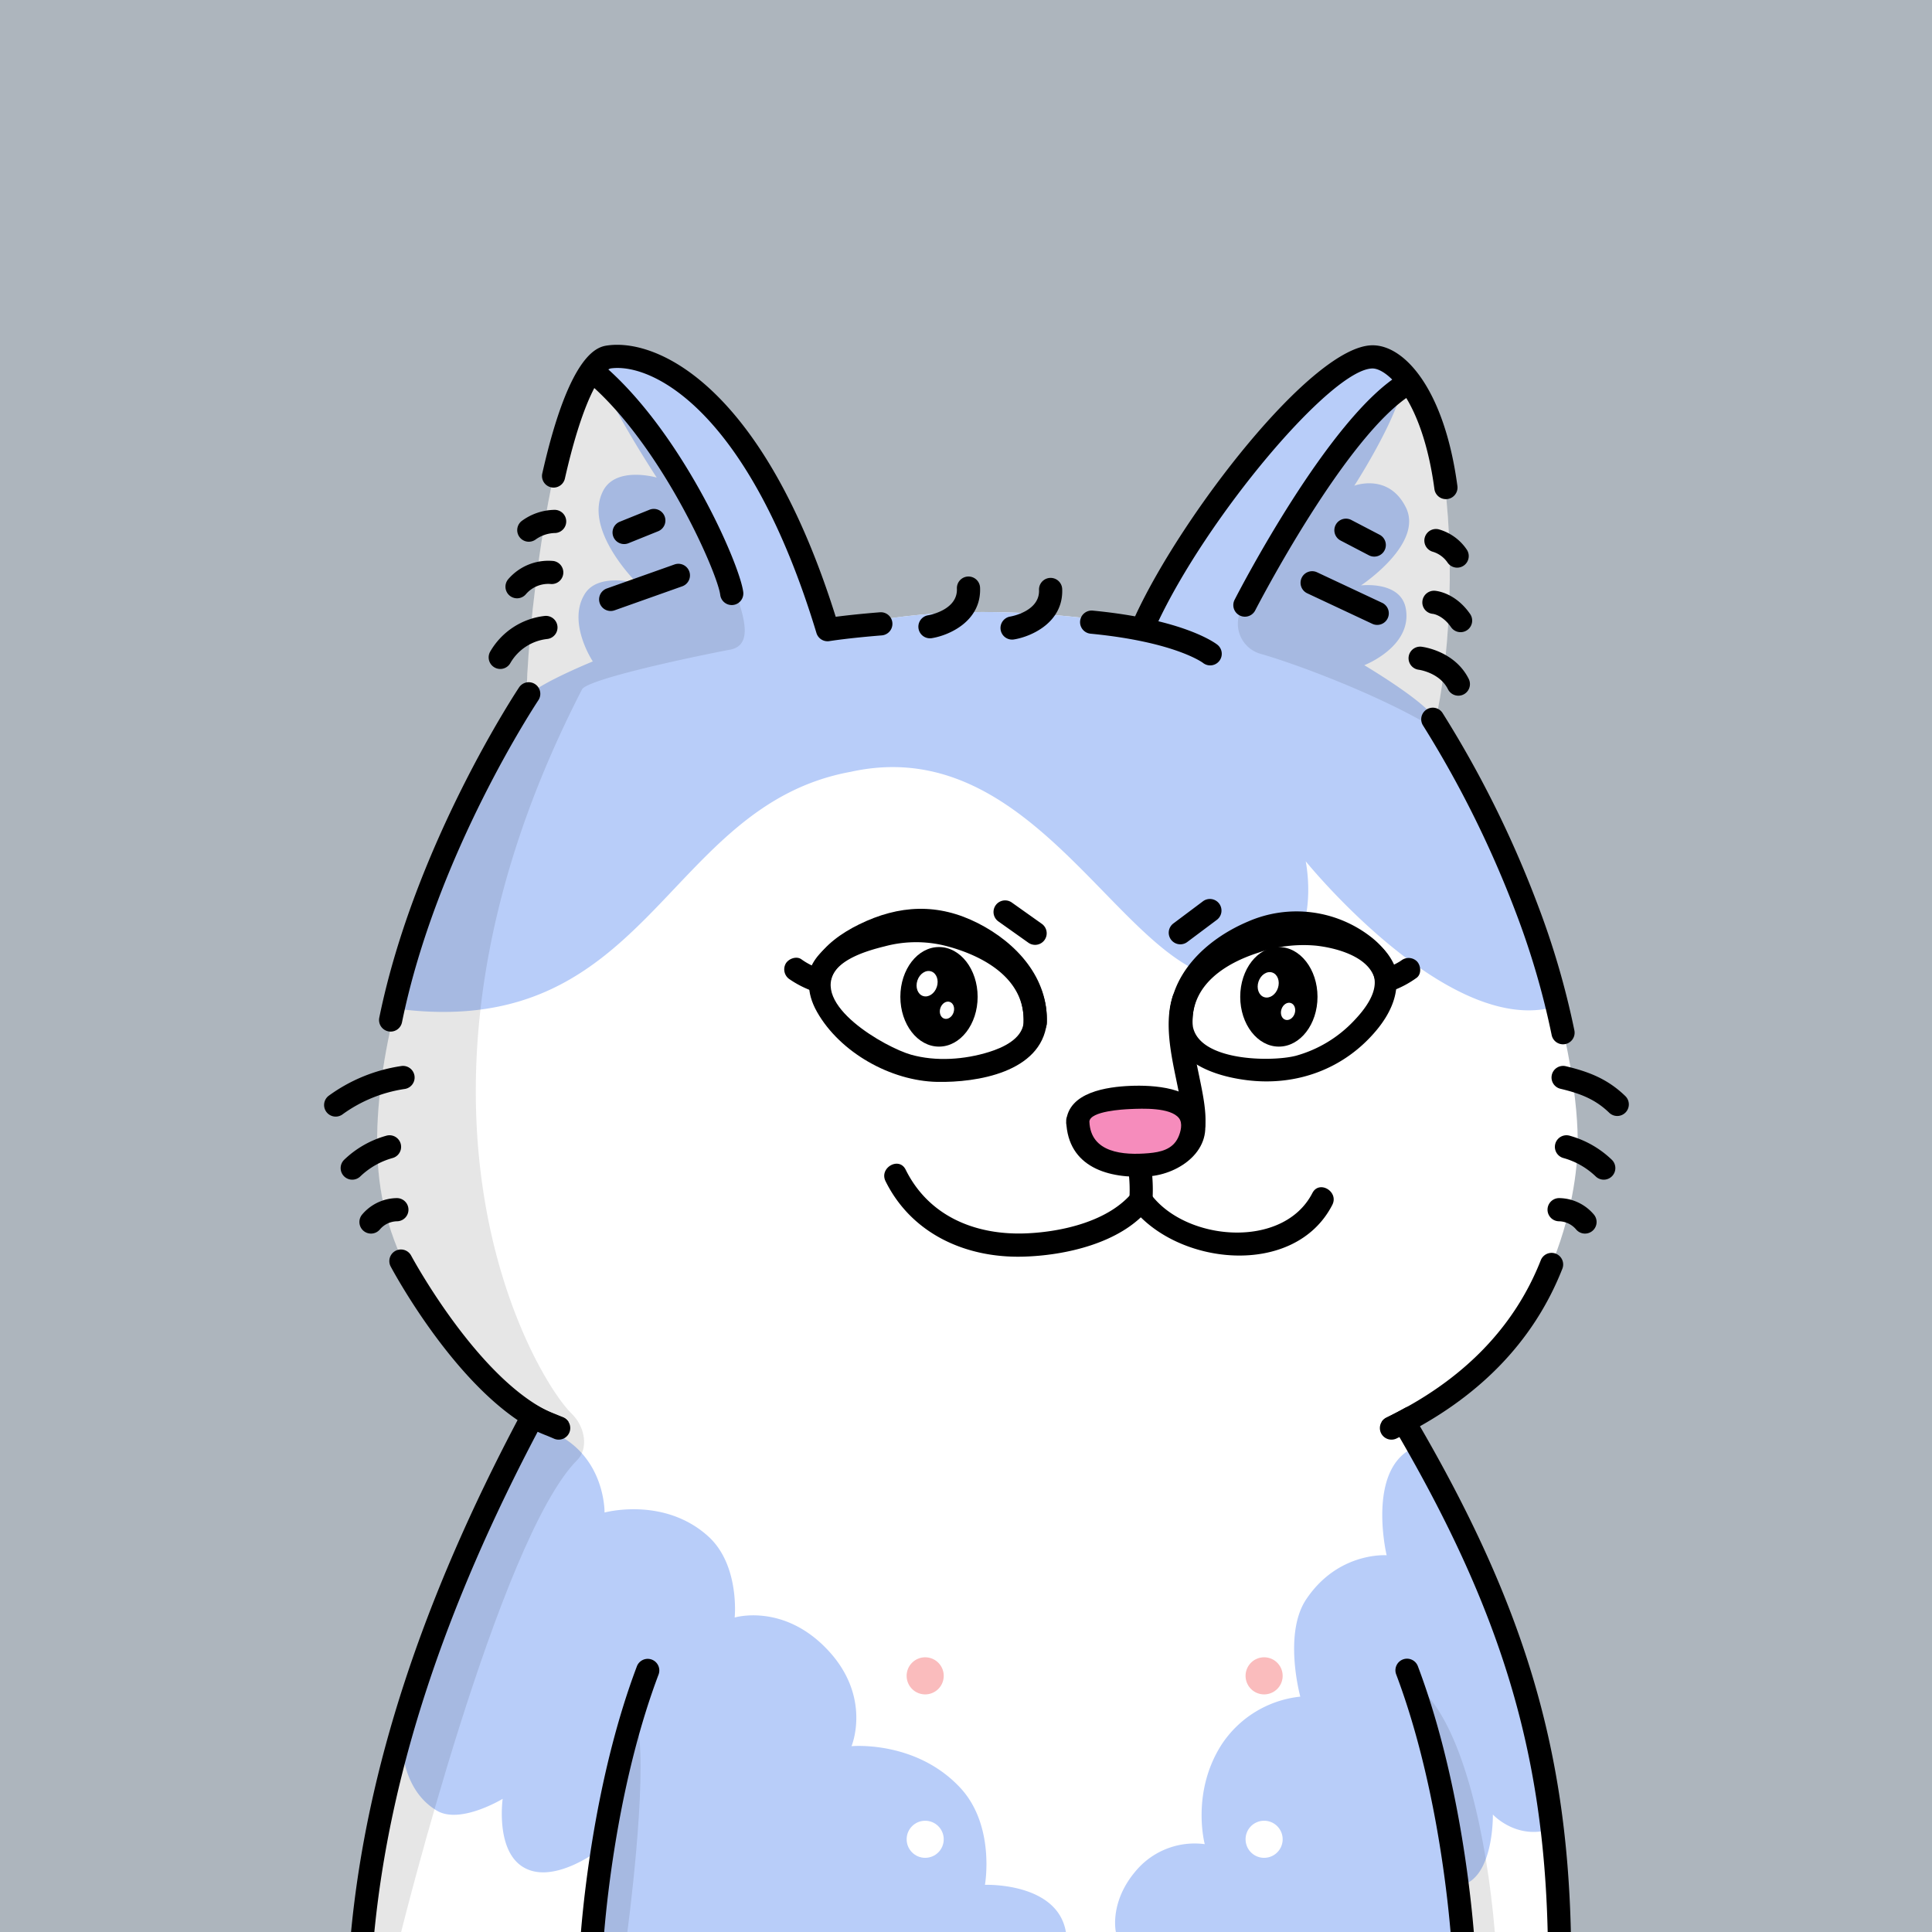
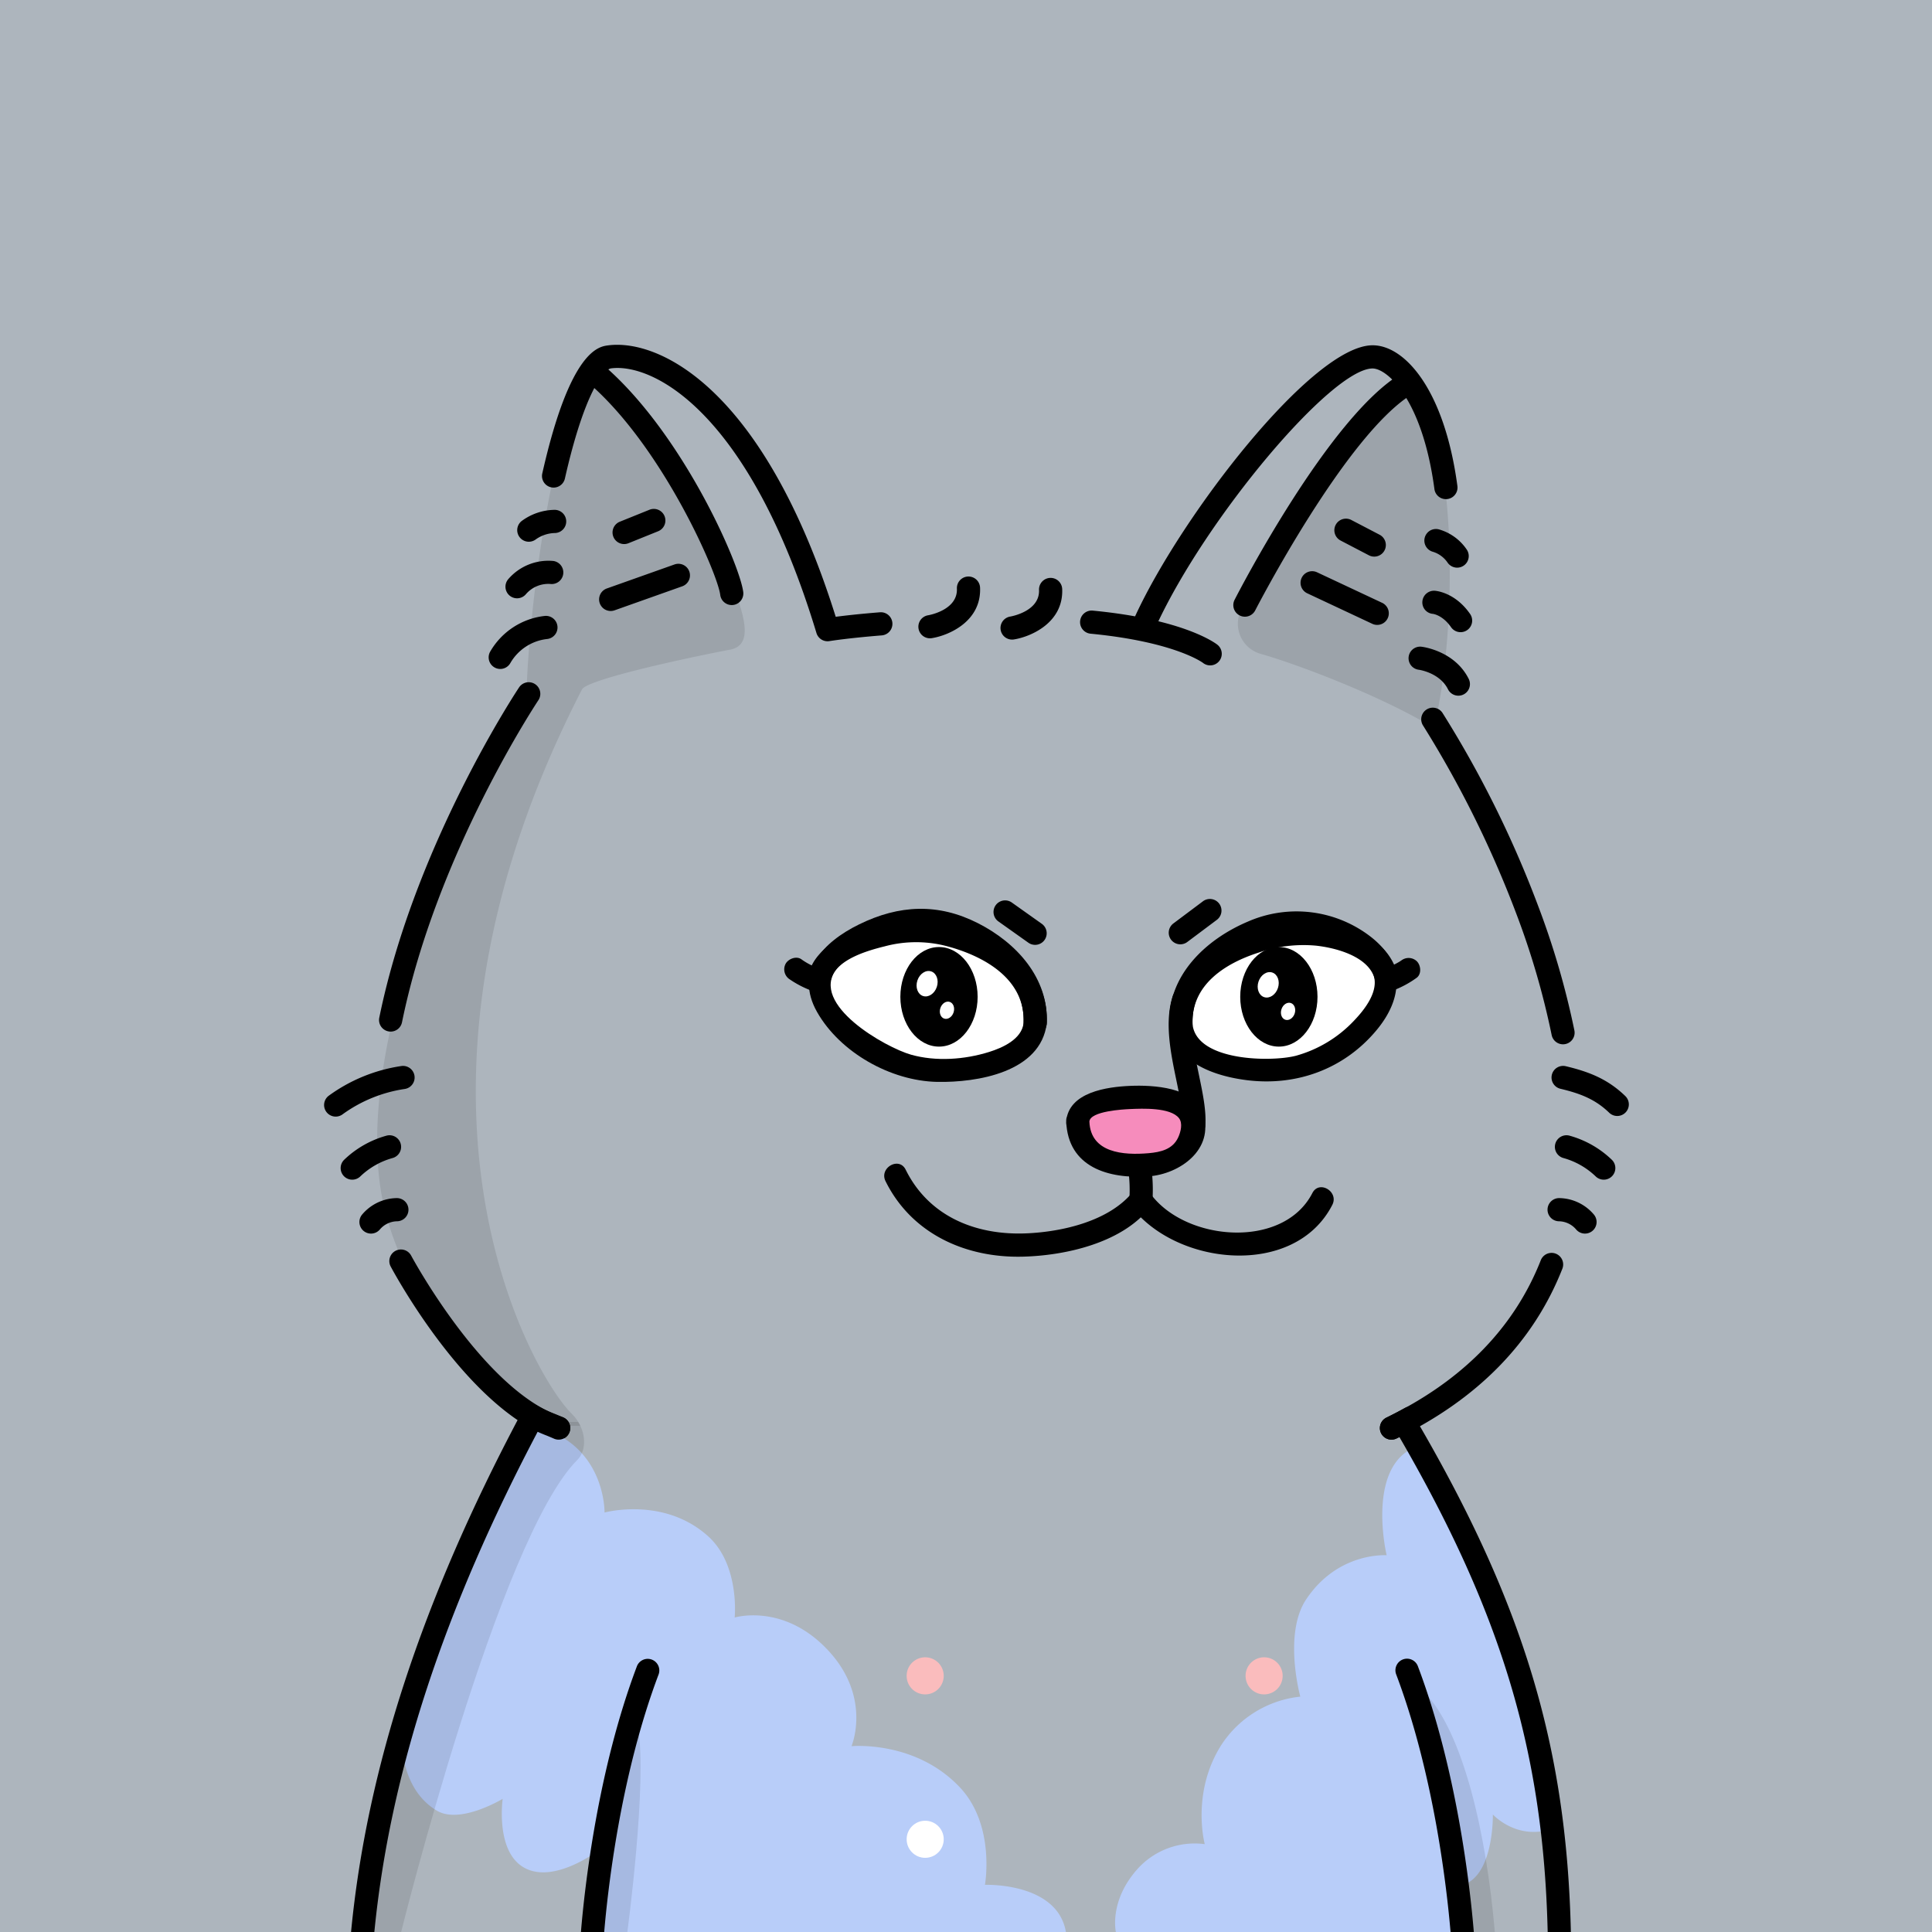
<svg xmlns="http://www.w3.org/2000/svg" viewBox="0 0 500 500">
  <path fill="#adb5bd" d="M0 0h500v500H0z" />
-   <path fill="#fff" d="M352.801 93.16c-27.225 7.863-55.704 67.692-56.33 69.058-6.338-.974-46.973-8.672-81.468.99-9.411-38.761-43.085-81.878-59.55-69.348-13.61 10.355-19.49 75.68-19.154 87.11-9.413 12.103-47.072 86.243-36.996 130.933 5.39 23.901 26.284 50.225 39.395 54.595 0 0 132.78 41.344 225.417 2.09 36.698-19.296 43.744-56.564 44.17-71.469.661-23.126-11.893-72.022-36.877-110.151 7.21-30.959 5.777-100.848-18.607-93.807" />
-   <path fill="#b8cdf9" d="M136.3 180.97c-5.955 7.656-24.581 45.904-33.908 80.05 65.811 8.815 69.31-52.455 117.82-61.285 51.256-11.306 73.025 60.362 103.169 53.27 19.895-4.682 14.534-30.106 14.534-30.106s37.726 46.627 65.434 37.364c0 0-9.078-26.69-19.618-49.885a183 183 0 0 0-12.323-23.41c.805-3.456-18.334-14.815-18.334-14.815s12.486-4.8 10.753-14.624c-1.29-7.311-11.613-6.02-11.613-6.02s16.344-10.753 11.613-20.216c-4.49-8.98-13.334-5.59-13.334-5.59s19.639-30.312 10.323-32.258c-28.817-6.022-63.72 67.407-64.345 68.773-6.338-.974-46.973-8.672-81.468.991-9.411-38.762-43.085-81.879-59.55-69.35-3.325 2.53 14.505 29.735 14.505 29.735s-10.462-3.037-13.836 3.375c-5.347 10.158 8.774 23.96 8.774 23.96s-9.981-2.828-13.499 2.7c-4.724 7.424 2.025 17.548 2.025 17.548s-17.204 7.029-17.122 9.793" />
  <path d="M371.408 186.968c4.142-17.783 5.429-48.407 1.156-69.922a87.8 87.8 0 0 0-7.822-19.367c-22.289 12.8-32.83 40.883-43.366 59.824a8.088 8.088 0 0 0 4.863 11.709c11.027 3.137 34.864 12.427 46.963 20.562a195 195 0 0 0-1.794-2.806M150.191 369a11.2 11.2 0 0 0-2.276-3.177c-9.783-9.62-52.018-81.096 2.715-187.413 1.225-2.38 23.815-7.49 38.409-10.303 5.974-1.153 3.35-8.774 1.45-14.554-11.276-34.309-36.417-57.998-36.417-57.998-.21.089-.41.188-.617.28-11.469 13.956-16.826 67.412-17.152 82.717.069.282-.02 1.886-.004 2.418-9.413 12.103-47.072 86.243-36.996 130.933 5.39 23.901 26.284 50.225 39.395 54.595 0 0 3.163.984 8.838 2.502z" opacity=".1" />
  <path d="M189.37 156.587a3 3 0 0 1-2.972-2.625c-.71-5.628-14.502-37.195-32.91-53.828a3 3 0 1 1 4.022-4.452c19.75 17.845 33.948 50.443 34.841 57.53a3 3 0 0 1-2.601 3.352 3 3 0 0 1-.38.023M322.177 159.6a3 3 0 0 1-2.667-4.369c.99-1.932 24.456-47.452 43.128-58.53a3 3 0 0 1 3.062 5.161c-17.19 10.198-40.616 55.647-40.85 56.105a3 3 0 0 1-2.673 1.632M356.417 161.725a3 3 0 0 1-1.272-.285l-16.822-7.89a3 3 0 1 1 2.548-5.432l16.822 7.89a3 3 0 0 1-1.276 5.717M355.652 144.052a3 3 0 0 1-1.385-.34l-7.324-3.823a3 3 0 1 1 2.776-5.32l7.324 3.823a3 3 0 0 1-1.39 5.66M360.116 372.579a3 3 0 0 1-1.31-5.701c19.607-9.495 33.048-23.2 39.949-40.732a3 3 0 0 1 5.583 2.198c-7.471 18.98-21.91 33.761-42.917 43.934a3 3 0 0 1-1.305.3M404.506 270.266a3 3 0 0 1-2.939-2.412 204 204 0 0 0-9.214-31.558 274.6 274.6 0 0 0-24.047-48.498 3 3 0 1 1 5.012-3.299 275.8 275.8 0 0 1 24.65 49.683 210 210 0 0 1 9.483 32.495 3.002 3.002 0 0 1-2.945 3.589" />
  <path d="M296.56 163.595a3.002 3.002 0 0 1-2.722-4.26c12.146-26.263 45.825-69.834 61.306-69.974 8.288-.095 18.654 11.279 22.024 36.376a3 3 0 1 1-5.946.799c-3.137-23.355-12.281-31.175-16-31.175h-.024c-10.627.096-43.025 38.624-55.914 66.493a3 3 0 0 1-2.725 1.741M144.578 372.579a3 3 0 0 1-.928-.148c-22.429-7.29-41.75-43.176-42.562-44.7a3 3 0 0 1 5.295-2.82c.188.352 18.995 35.273 39.122 41.814a3 3 0 0 1-.927 5.854M101.1 266.977a3.002 3.002 0 0 1-2.943-3.6c9.163-44.907 35.944-85.131 36.214-85.532a3 3 0 0 1 4.98 3.345c-.263.392-26.395 39.67-35.315 83.386a3 3 0 0 1-2.937 2.4M214.169 165.958a3 3 0 0 1-2.87-2.13c-17.396-57.438-42.39-69.916-53.166-68.493-1.96.26-6.976 6.552-11.938 28.513a3 3 0 1 1-5.853-1.322c7.196-31.843 14.579-32.818 17.005-33.14 13.275-1.756 40.419 11.171 58.936 70.24 2.304-.302 6.132-.744 11.488-1.172a3 3 0 0 1 .478 5.98c-8.913.714-13.539 1.475-13.585 1.483a3 3 0 0 1-.495.041" />
  <path d="M313.19 172.203a3 3 0 0 1-1.885-.667c-.042-.032-7.287-5.433-29.048-7.536a3 3 0 1 1 .577-5.972c23.927 2.312 31.915 8.577 32.244 8.843a3 3 0 0 1-1.889 5.332M418.542 288.815a3 3 0 0 1-2.086-.845c-3.632-3.514-7.515-4.976-12.603-6.195a3 3 0 1 1 1.397-5.835c5.906 1.415 10.78 3.269 15.378 7.719a3 3 0 0 1-2.086 5.156M415.05 305.3a3 3 0 0 1-2.08-.839 19.64 19.64 0 0 0-8.365-4.764 3 3 0 0 1 1.597-5.784 25.66 25.66 0 0 1 10.928 6.225 3 3 0 0 1-2.08 5.162M410.197 319.252a3 3 0 0 1-2.31-1.084 5.97 5.97 0 0 0-4.405-2.101 3 3 0 0 1 .035-6h.037a11.96 11.96 0 0 1 8.95 4.268 3 3 0 0 1-2.307 4.917M86.878 288.976a3 3 0 0 1-1.867-5.35 42.4 42.4 0 0 1 18.874-7.74 3 3 0 0 1 .834 5.943 36.5 36.5 0 0 0-15.977 6.497 3 3 0 0 1-1.864.65M377.112 146.91a3 3 0 0 1-2.49-1.323 7.1 7.1 0 0 0-3.838-2.8 3 3 0 0 1 1.677-5.762 13 13 0 0 1 7.135 5.208 3 3 0 0 1-2.484 4.677M136.86 140.199a3 3 0 0 1-1.867-5.35 14.66 14.66 0 0 1 8.546-2.902 3 3 0 0 1 0 6 8.9 8.9 0 0 0-4.816 1.602 3 3 0 0 1-1.863.65M133.812 154.84a3 3 0 0 1-2.291-4.935 13.71 13.71 0 0 1 11.703-4.723 3 3 0 0 1-.783 5.948 7.64 7.64 0 0 0-6.336 2.647 3 3 0 0 1-2.293 1.064M129.463 173.126a3 3 0 0 1-2.601-4.489 18.7 18.7 0 0 1 14.149-9.235 3 3 0 0 1 .578 5.972 12.6 12.6 0 0 0-9.518 6.24 3 3 0 0 1-2.608 1.512M91.16 305.3a3 3 0 0 1-2.08-5.162 25.66 25.66 0 0 1 10.929-6.225 3 3 0 0 1 1.596 5.784 19.64 19.64 0 0 0-8.365 4.764 3 3 0 0 1-2.08.839M96.014 319.252a3 3 0 0 1-2.307-4.916 11.96 11.96 0 0 1 8.95-4.269h.036a3 3 0 0 1 .036 6 5.97 5.97 0 0 0-4.405 2.1 3 3 0 0 1-2.31 1.085M158.051 158.124a3 3 0 0 1-1.003-5.828l17.511-6.215a3 3 0 1 1 2.007 5.655l-17.511 6.214a3 3 0 0 1-1.004.174M161.525 140.804a3 3 0 0 1-1.123-5.782l7.661-3.091a3 3 0 1 1 2.245 5.564l-7.661 3.09a3 3 0 0 1-1.122.22M240.674 165.194a3 3 0 0 1-.474-5.962c.302-.052 7.668-1.365 7.447-6.885a3 3 0 1 1 5.995-.24c.347 8.672-8.016 12.327-12.487 13.048a3 3 0 0 1-.481.039M261.927 165.526a3 3 0 0 1-.474-5.962c.301-.051 7.668-1.365 7.446-6.885a3 3 0 0 1 5.996-.24c.347 8.672-8.017 12.327-12.487 13.048a3 3 0 0 1-.481.04M378 163.606a3 3 0 0 1-2.47-1.292c-2.142-3.094-4.59-3.432-4.693-3.445a2.97 2.97 0 0 1-2.728-3.217 3.02 3.02 0 0 1 3.253-2.76c.534.042 5.329.558 9.101 6.006a3 3 0 0 1-2.463 4.708M377.424 180.044a3 3 0 0 1-2.686-1.659c-2.156-4.313-7.505-5.048-7.559-5.055a3 3 0 0 1 .711-5.958c.35.04 8.589 1.078 12.214 8.33a3 3 0 0 1-2.68 4.342" />
-   <path fill="#fff" d="M138.698 368c-22.643 34.631-42.112 104.831-45.42 132h310.235c.44-12.683-.451-65.798-39.398-132z" />
  <path fill="#fabcbd" d="M244.236 433.707a4.799 4.799 0 1 1-4.798-4.799 4.8 4.8 0 0 1 4.798 4.799m82.916-4.799a4.799 4.799 0 1 0 4.799 4.799 4.8 4.8 0 0 0-4.799-4.799m-87.714 42.3a4.799 4.799 0 1 0 4.798 4.798 4.8 4.8 0 0 0-4.798-4.799m87.714 0a4.799 4.799 0 1 0 4.799 4.798 4.8 4.8 0 0 0-4.799-4.799" />
  <path fill="#b8cdf9" d="M288.79 500h90.118l-.886-12.029c8.656-1.932 8.331-18.377 8.331-18.377s6.645 7.306 16.33 3.317c-6.134-47.927-35.023-98.92-35.023-98.92-14.578 4.208-8.8 28.51-8.8 28.51s-12.56-.978-20.834 11.431c-5.965 8.949-1.51 25.156-1.51 25.156a27.84 27.84 0 0 0-20.382 12.428c-7.955 12.43-4.344 25.748-4.344 25.748a19.89 19.89 0 0 0-17.53 6.567c-7.304 8.277-5.47 16.169-5.47 16.169M136.863 368.749c-10.481 21.587-27.212 57.749-32.916 79.343 0 0-1.195 14.373 9.127 20.51 6.052 3.6 17.018-3.068 17.018-3.068s-1.805 12.62 4.743 17.297c7.966 5.69 20.778-4.47 20.778-4.47L153.436 500h122.42c-2.215-12.927-20.952-12.206-20.952-12.206s2.77-15.388-6.486-25.223c-11.53-12.252-28.05-10.659-28.05-10.659s5.358-12.63-6.123-24.877-24.111-8.42-24.111-8.42 1.38-13.607-6.89-21.049c-11.481-10.333-26.79-6.124-26.79-6.124s.383-18.753-19.591-22.693" />
  <path d="M403.536 503a3 3 0 0 1-2.997-2.93c-1.08-46.724-12.01-82.951-38.98-129.21a3 3 0 0 1 5.184-3.022c27.53 47.22 38.689 84.256 39.794 132.093a3 3 0 0 1-2.93 3.068z" />
  <circle cx="239.438" cy="476.006" r="4.798" fill="#fff" />
-   <path fill="#fff" d="M327.152 471.207a4.798 4.798 0 1 0 4.799 4.799 4.8 4.8 0 0 0-4.799-4.799" />
  <path d="M93.87 503a3 3 0 0 1-.295-.014 3 3 0 0 1-2.695-3.276c4.079-41.96 18.31-85.467 43.505-133.005a3 3 0 0 1 5.302 2.81c-24.822 46.832-38.833 89.61-42.835 130.775a3 3 0 0 1-2.983 2.71M153.359 503q-.127 0-.255-.01a3 3 0 0 1-2.738-3.241c.982-11.68 4.358-41.737 14.456-68.498a3 3 0 1 1 5.614 2.118c-9.832 26.055-13.13 55.452-14.091 66.882a3 3 0 0 1-2.986 2.75M378.411 503a3 3 0 0 1-2.986-2.747c-.969-11.458-4.281-40.913-14.08-66.884a3 3 0 1 1 5.613-2.118c10.066 26.676 13.456 56.788 14.446 68.496a3 3 0 0 1-2.737 3.242q-.128.011-.256.011" />
  <path d="M144.576 372.579a3 3 0 0 1-1.217-.26c-.538-.239-1.185-.506-1.876-.792a42.5 42.5 0 0 1-5.64-2.647 3 3 0 1 1 3.157-5.102 40 40 0 0 0 4.777 2.205c.743.307 1.439.596 2.019.853a3 3 0 0 1-1.22 5.743M360.116 372.579a3 3 0 0 1-1.31-5.701 112 112 0 0 0 4.793-2.513 3 3 0 0 1 2.93 5.235c-1.3.728-3.622 1.958-5.108 2.678a3 3 0 0 1-1.305.3" />
  <path d="M364.033 435.42s12.509 23.554 14.218 64.58h8.607c-2.147-25.285-8.168-51.742-18.243-62.046zM152.887 500h9.47s5.255-39.065 2.747-52.973C164.076 441.328 152.887 500 152.887 500M93.907 500h9.91s25.345-101.997 45.612-122.19c2.158-2.15 2.382-6.273.215-9.81h-13.913c-29.391 54.512-40.487 117.95-41.824 132" opacity=".1" />
  <path d="M229.177 305.692c6.731 13.59 20.677 19.873 35.414 19.532 10.96-.254 25.503-3.463 32.79-12.477l-4.708-.644c11.587 15.475 42.34 18.774 52.126-.278 1.76-3.426-3.39-6.508-5.157-3.068-7.503 14.608-32.654 12.525-41.765.358-1.02-1.364-3.357-2.312-4.707-.643-6.123 7.575-18.256 10.317-27.484 10.717-13.086.567-25.28-4.319-31.305-16.486-1.713-3.46-6.915-.467-5.204 2.989M308.955 294.046q-.105 0-.21-.007a3 3 0 0 1-2.786-3.2c.205-2.97-.638-7.028-1.53-11.325-1.45-6.994-3.095-14.921-.95-21.665a3 3 0 0 1 5.718 1.819c-1.67 5.246-.258 12.048 1.108 18.627.978 4.713 1.901 9.164 1.64 12.957a3 3 0 0 1-2.99 2.794M267.879 244.529a3 3 0 0 1-1.734-.554l-7.759-5.506a3 3 0 0 1 3.473-4.894l7.759 5.507a3 3 0 0 1-1.74 5.447M305.468 244.388a3 3 0 0 1-1.8-5.4l7.615-5.705a3 3 0 1 1 3.596 4.802l-7.615 5.704a3 3 0 0 1-1.796.6" />
  <path d="M298.275 310.405a43.2 43.2 0 0 0-.878-11.49c-.831-3.77-6.63-2.222-5.798 1.55a37 37 0 0 1 .676 9.894c-.204 3.859 5.797 3.897 6 .046" />
  <path fill="#fff" d="M267.899 264.812c1.19-15.43-16.483-25.078-26.1-26.722-10.323-1.764-27.807 7.009-29.514 14.275-2.184 9.293 14.747 24.865 30.978 24.636s24.148-5.86 24.636-12.189" />
  <path d="M270.899 264.835c.516-11.724-7.833-20.836-17.763-25.893-10.33-5.262-20.423-4.807-30.819.297-9.252 4.543-16.758 12.275-10.864 22.66 5.974 10.525 19.118 17.86 31.09 18.092 10.313.201 26.818-2.467 28.356-15.156.464-3.827-5.54-3.842-6-.046-.506 4.177-5.437 6.368-8.919 7.458-6.352 1.987-13.77 2.52-20.207.703-6.558-1.852-26.329-12.994-19.321-22.15 6.053-7.91 19.697-11.776 28.928-8.681 9.89 3.316 20.018 11.341 19.519 22.67-.17 3.86 5.83 3.9 6 .046" />
  <path fill="#fff" d="M305.634 265.143c-1.143-15.01 15.88-24.19 25.08-25.995 12.72-2.495 26.262 6.132 27.902 13.2 2.099 9.041-13.712 24.875-29.308 24.653s-23.205-5.7-23.674-11.858" />
  <path d="M308.634 265.166c-.45-10.576 8.46-17.97 17.565-21.549a24.43 24.43 0 0 1 15.742-.977c4.704 1.307 11.57 4.495 13.458 9.483 1.63 4.307-2.231 9.16-5.011 12.058a32.6 32.6 0 0 1-15.018 9.05c-6.264 1.633-25.577 1.486-26.736-8.065-.459-3.78-6.464-3.874-6-.046 1.186 9.767 11.474 13.344 20.016 14.422 12.877 1.624 25.25-2.872 33.637-12.983 6.751-8.14 7.355-17.075-1.338-23.964a31.37 31.37 0 0 0-31.98-4.094c-10.905 4.614-20.873 13.963-20.335 26.62.164 3.843 6.165 3.913 6 .045" />
  <ellipse cx="330.969" cy="257.978" rx="10" ry="12.885" />
  <ellipse cx="243.011" cy="257.978" rx="10" ry="12.885" />
  <g fill="#fff">
    <ellipse cx="239.934" cy="254.582" rx="3.355" ry="2.648" transform="rotate(-71.639 239.934 254.582)" />
    <ellipse cx="245.074" cy="261.452" rx="2.278" ry="1.798" transform="rotate(-71.639 245.074 261.452)" />
    <ellipse cx="328.212" cy="254.875" rx="3.355" ry="2.648" transform="rotate(-71.639 328.211 254.875)" />
    <ellipse cx="333.352" cy="261.745" rx="2.278" ry="1.798" transform="rotate(-71.639 333.351 261.745)" />
  </g>
  <path d="M270.899 264.835c.651-14.71-12.923-23.144-25.723-26.114a38.75 38.75 0 0 0-20.907 1.301c-5.853 1.932-12.89 5.151-14.871 11.524-1.149 3.695 4.628 5.323 5.773 1.64 1.544-4.968 9.427-7.194 13.817-8.28a31.3 31.3 0 0 1 15.458-.19c9.868 2.486 20.967 8.466 20.453 20.073-.17 3.86 5.83 3.9 6 .046M308.634 265.166c-.437-10.216 8.335-15.827 17.085-18.63a35.7 35.7 0 0 1 14.868-1.801c5.15.57 13.39 2.723 15.13 8.389 1.13 3.678 6.936 2.156 5.798-1.55-4.294-13.986-25.053-14.527-36.394-11.13-11.587 3.471-23.06 11.274-22.487 24.676.165 3.844 6.166 3.914 6 .046" />
  <path d="M204.401 253.472a26.5 26.5 0 0 0 5.77 2.969c1.49.64 3.307-.651 3.707-2.067a3.08 3.08 0 0 0-2.066-3.706c1.44.62.249.105-.079-.044q-.676-.307-1.343-.632a17 17 0 0 1-2.92-1.678c-1.286-.988-3.354-.23-4.113 1.045a3.074 3.074 0 0 0 1.044 4.113M362.445 248.755c.757-.582-.023-.02-.194.084q-.4.242-.81.462-.75.404-1.518.771c-.635.306-1.276.602-1.924.88-1.488.64-1.849 2.807-1.108 4.097a3.076 3.076 0 0 0 4.096 1.108 26 26 0 0 0 5.668-3.126c1.285-.989 1.072-3.187.032-4.243a3.076 3.076 0 0 0-4.242-.033" />
  <path fill="#f68cbc" d="M278.932 290.223c.046-8.16 30.05-8.465 29.725 0-.291 7.577-3.697 11.48-14.399 11.285-7.103-.129-15.382-1.341-15.326-11.285" />
  <path d="M281.932 290.246c.228-2.7 8.83-3.153 10.55-3.225 3.086-.129 10.417-.477 12.636 2.354 1.02 1.3.473 3.538-.215 5.015-1.425 3.056-4.505 3.781-7.626 4.054-6.526.572-15.043-.049-15.345-8.198-.143-3.847-6.144-3.914-6-.046.442 11.904 10.961 14.964 21.299 14.244 7.995-.556 17.122-6.893 14.12-16.27-2.2-6.865-13.01-7.396-18.822-7.152-5.979.25-15.958 1.596-16.597 9.178-.325 3.848 5.677 3.876 6 .046" />
</svg>